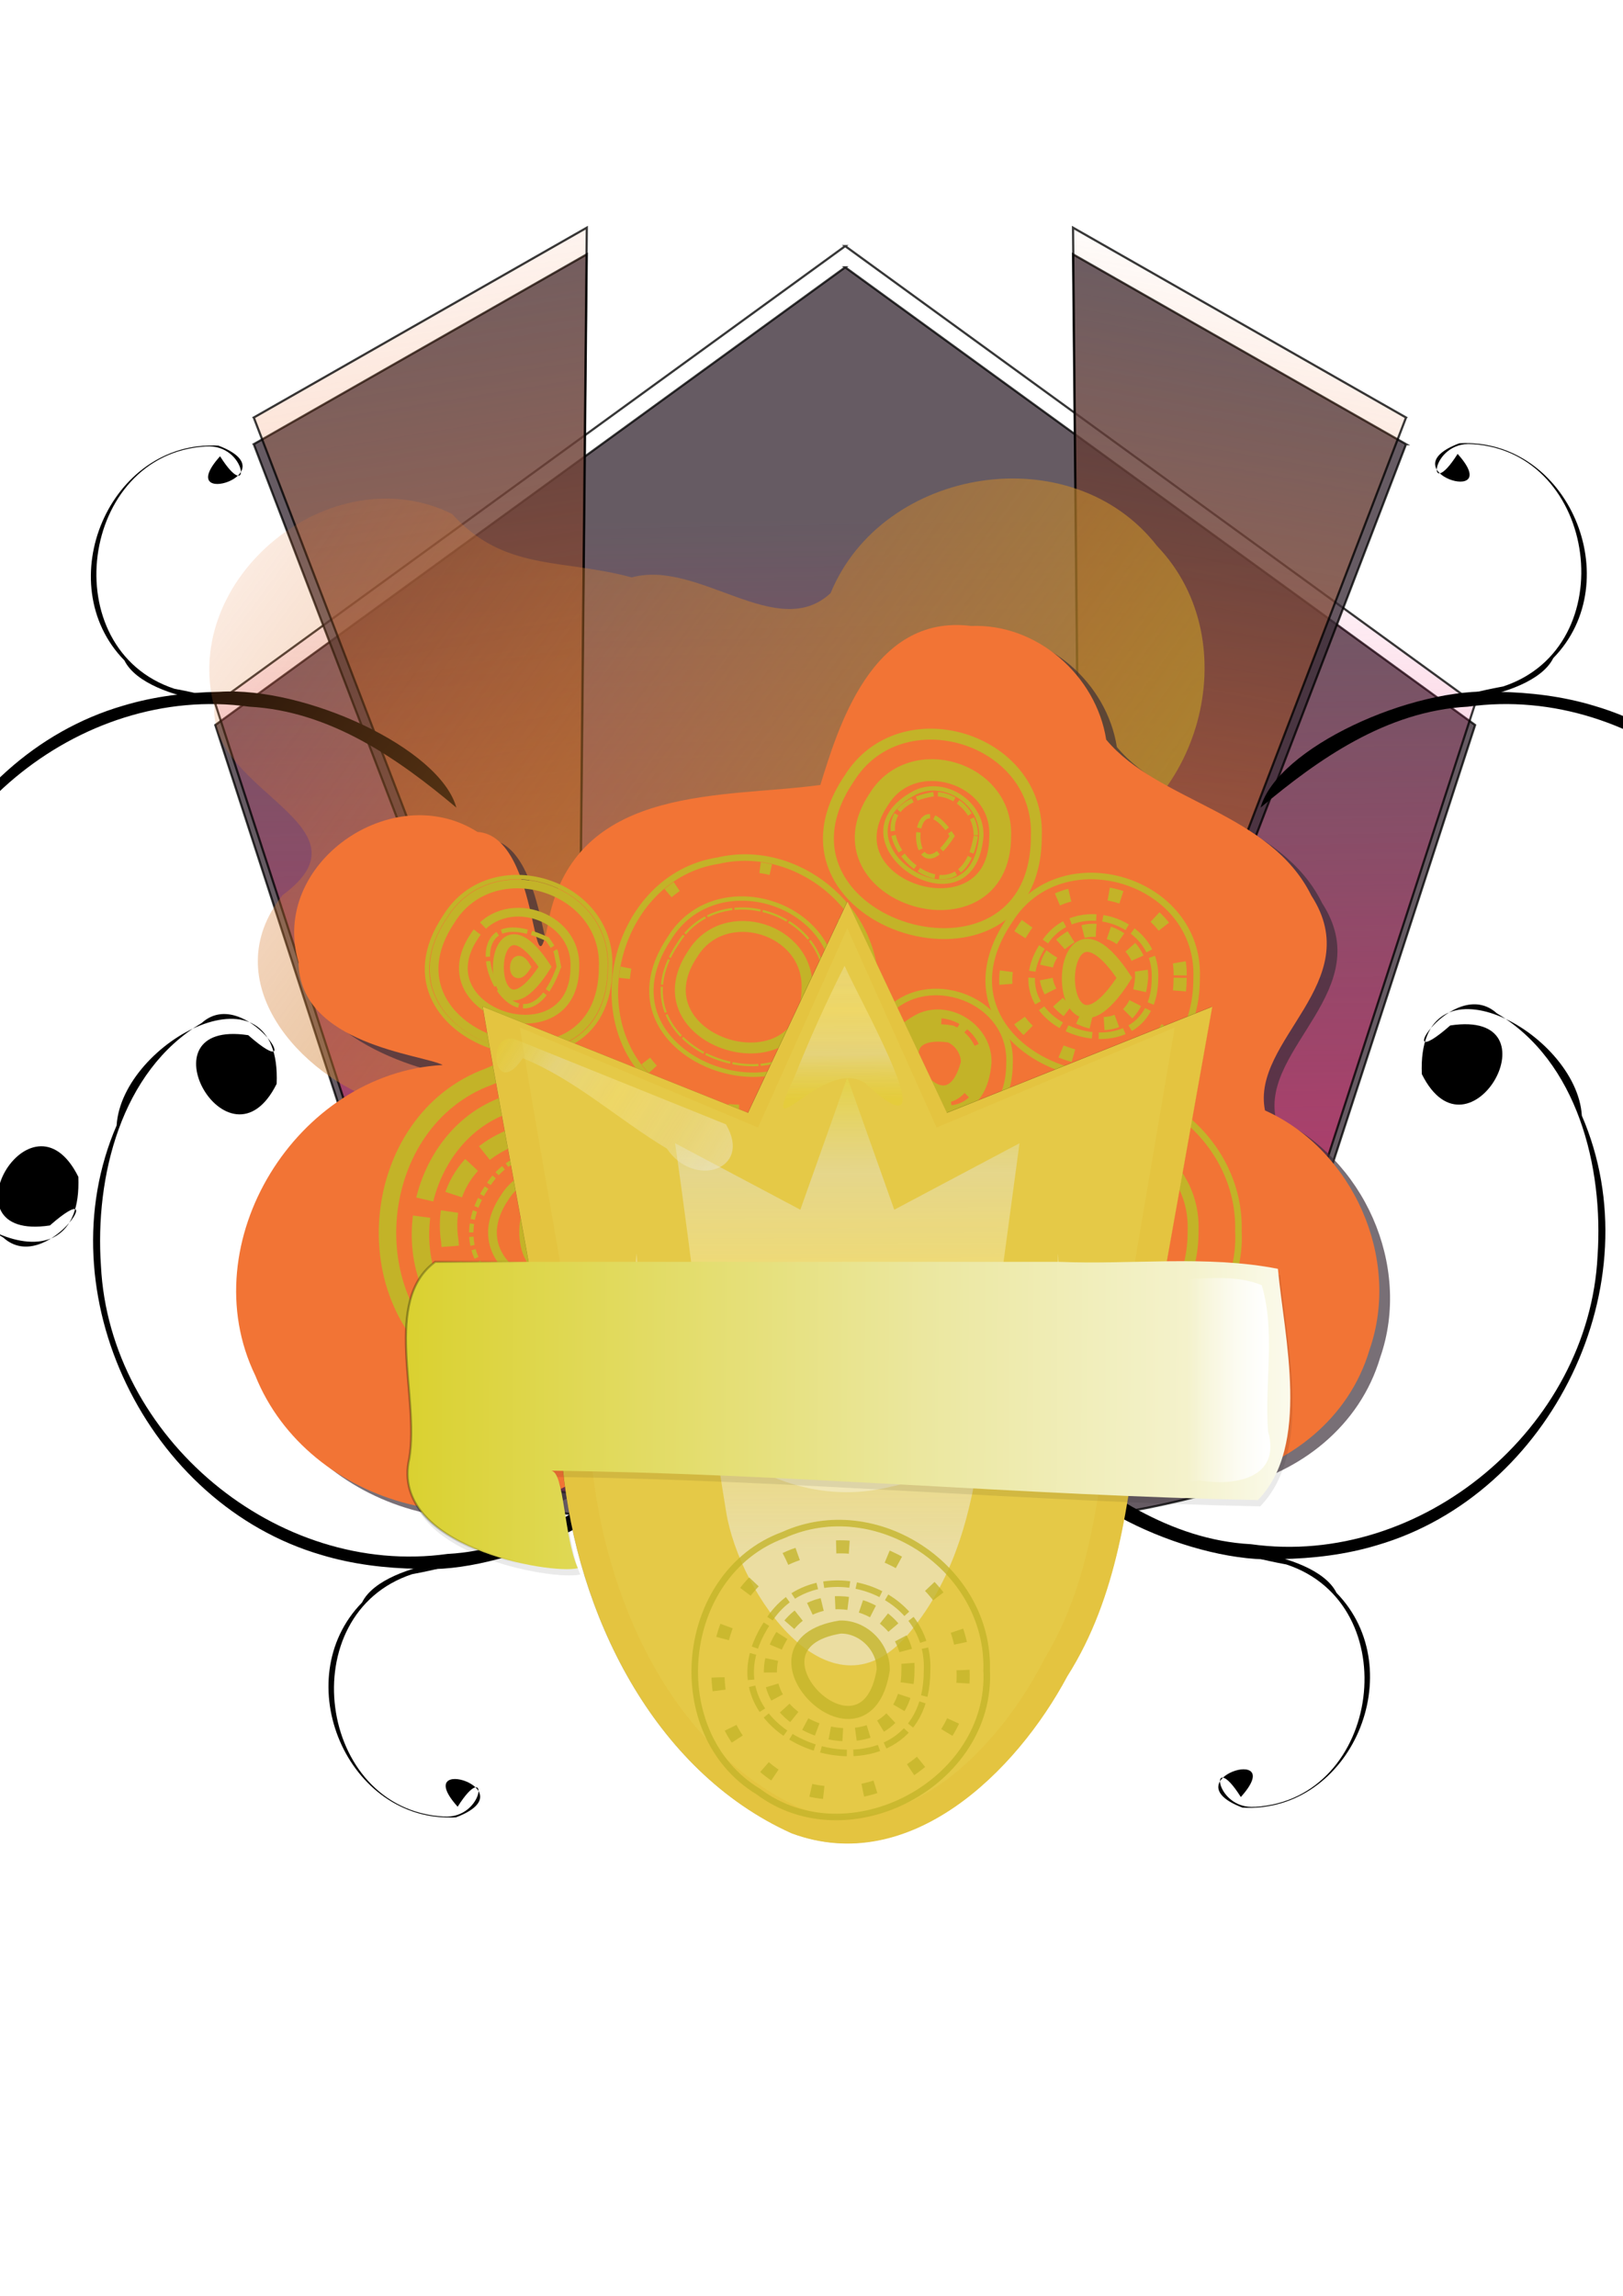
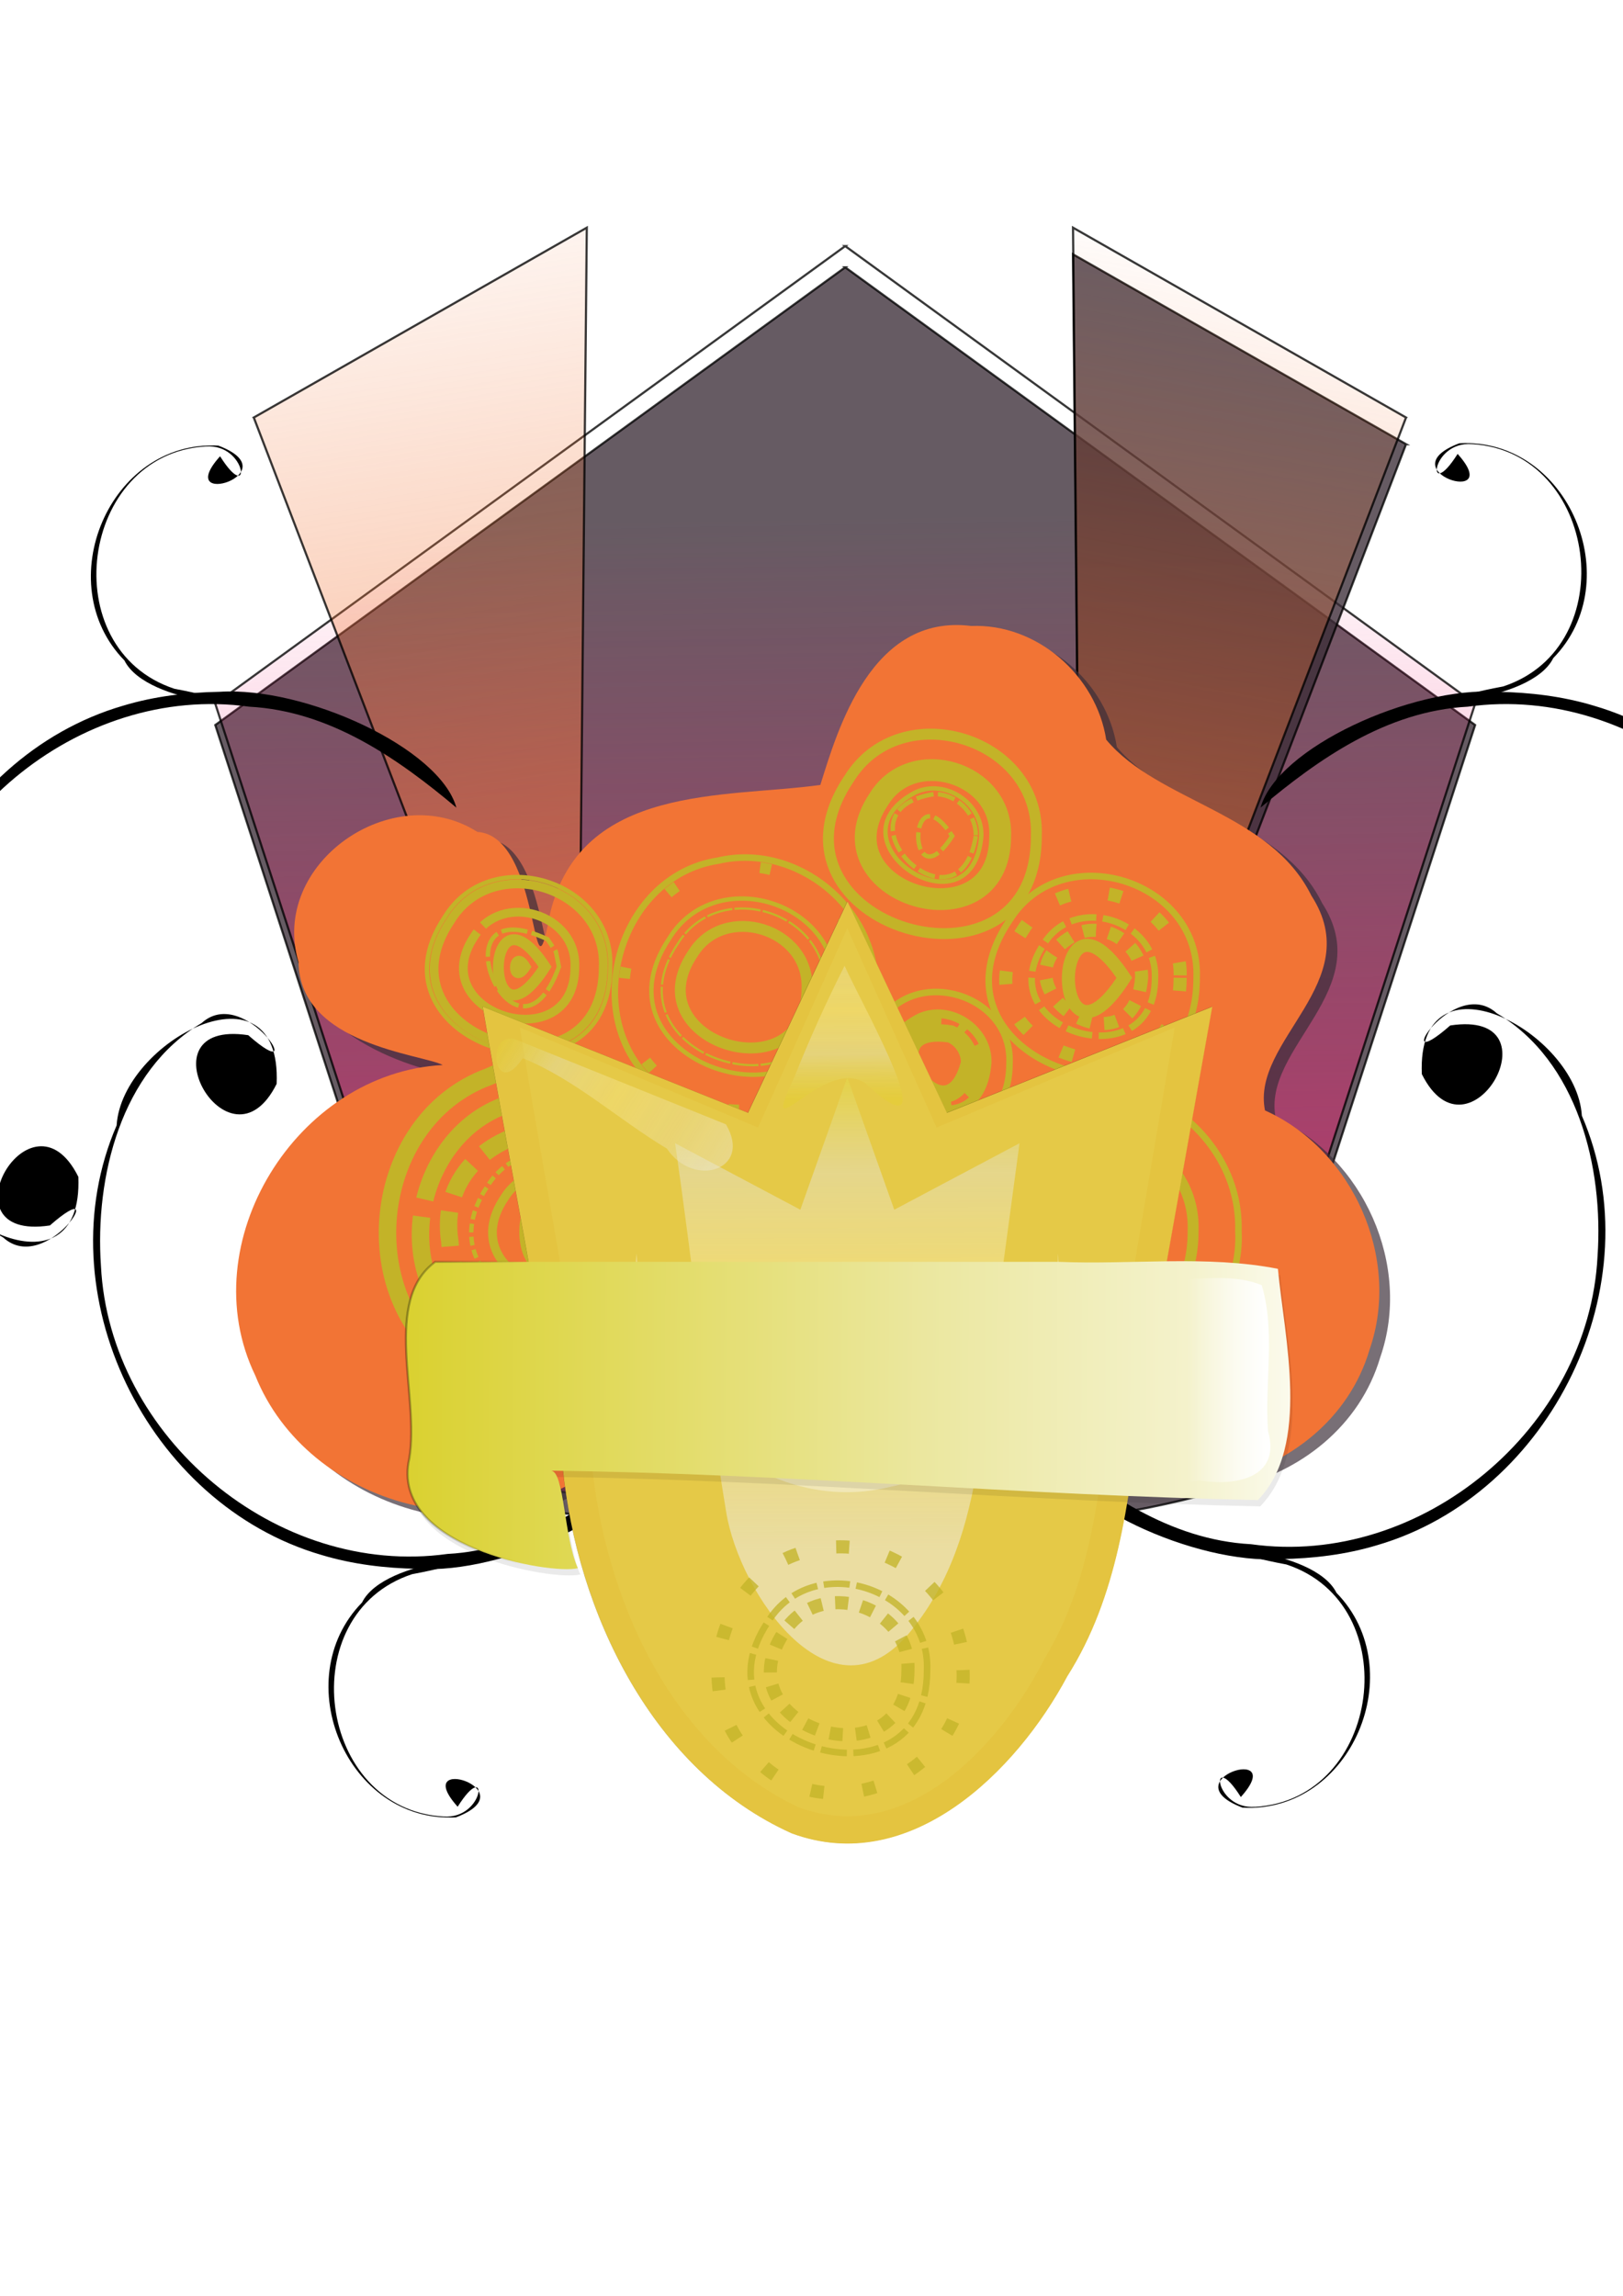
<svg xmlns="http://www.w3.org/2000/svg" xmlns:xlink="http://www.w3.org/1999/xlink" version="1.1" viewBox="0 0 744.09 1052.4">
  <defs>
    <linearGradient id="b">
      <stop stop-color="#eeece5" stop-opacity=".584" offset="0" />
      <stop stop-color="#f1eac6" stop-opacity=".463" offset=".25" />
      <stop stop-color="#faea95" stop-opacity=".553" offset=".5" />
      <stop stop-color="#e5ddb1" stop-opacity=".652" offset=".75" />
      <stop stop-color="#e4d124" stop-opacity=".403" offset="1" />
    </linearGradient>
    <filter id="ae">
      <feGaussianBlur stdDeviation="3.151" />
    </filter>
    <filter id="ad">
      <feGaussianBlur stdDeviation="2.909" />
    </filter>
    <filter id="ac" x="-.326" y="-.19" width="1.651" height="1.38">
      <feGaussianBlur stdDeviation="17.616" />
    </filter>
    <filter id="ab" x="-.066" y="-.116" width="1.131" height="1.233">
      <feGaussianBlur stdDeviation="4.356" />
    </filter>
    <filter id="aa" x="-.049" y="-.135" width="1.098" height="1.27">
      <feGaussianBlur stdDeviation="6.769" />
    </filter>
    <filter id="z" x="-.149" y="-.1" width="1.298" height="1.201">
      <feGaussianBlur stdDeviation="3.179" />
    </filter>
    <filter id="y">
      <feGaussianBlur stdDeviation="1.562" />
    </filter>
    <filter id="x">
      <feGaussianBlur stdDeviation="1.562" />
    </filter>
    <filter id="w">
      <feGaussianBlur stdDeviation="0.528" />
    </filter>
    <filter id="v">
      <feGaussianBlur stdDeviation="5.566" />
    </filter>
    <filter id="u">
      <feGaussianBlur stdDeviation="2.487" />
    </filter>
    <filter id="t">
      <feGaussianBlur stdDeviation="2.823" />
    </filter>
    <filter id="s">
      <feGaussianBlur stdDeviation="1.521" />
    </filter>
    <filter id="r">
      <feGaussianBlur stdDeviation="2.487" />
    </filter>
    <filter id="q">
      <feGaussianBlur stdDeviation="1.724" />
    </filter>
    <filter id="p">
      <feGaussianBlur stdDeviation="1.951" />
    </filter>
    <filter id="o">
      <feGaussianBlur stdDeviation="3.578" />
    </filter>
    <filter id="n">
      <feGaussianBlur stdDeviation="2.487" />
    </filter>
    <filter id="m">
      <feGaussianBlur stdDeviation="1.343" />
    </filter>
    <filter id="l" x="-.15" y="-.5" width="1.3" height="2" color-interpolation-filters="sRGB">
      <feConvolveMatrix divisor="6.03" kernelMatrix="0 -1 0 0 -1 0 0 2 0" order="3 3" result="result1" />
      <feTurbulence baseFrequency="0.078 0.010" result="result0" />
      <feColorMatrix result="result2" values="1 0 0 0 0 0 1 0 0 0 0 0 1 0 0 0 0 0 10 -3.5" />
      <feComposite in="result1" in2="result2" operator="in" />
      <feMorphology operator="dilate" radius="1 30" />
      <feColorMatrix result="result3" values="1 0 0 0 0 0 1 0 0 0 0 0 1 0 0 0 0 0 50 0" />
      <feOffset dx="0" dy="1.4" result="result4" />
      <feTurbulence baseFrequency="0.032 0.025" numOctaves="2" result="result8" />
      <feColorMatrix result="result91" values="0 0 0 0 0.52 0 -0.4 0 0 0.45 0 0 1 0 0 0 0 0 1 0" />
      <feDisplacementMap in="result4" in2="result91" result="result9" scale="100" xChannelSelector="R" yChannelSelector="G" />
      <feComposite in="SourceGraphic" in2="result9" />
    </filter>
    <linearGradient id="k" x1="383.77" x2="372.07" y1="954.08" y2="238.02" gradientTransform="matrix(.652 0 0 .652 134.67 81.897)" gradientUnits="userSpaceOnUse">
      <stop stop-color="#f02475" offset="0" />
      <stop stop-color="#f02475" stop-opacity="0" offset="1" />
    </linearGradient>
    <linearGradient id="j" x1="194.23" x2="67.862" y1="766.87" y2="-28.752" gradientTransform="matrix(.652 0 0 .652 134.67 81.897)" gradientUnits="userSpaceOnUse">
      <stop stop-color="#f27435" offset="0" />
      <stop stop-color="#f27435" stop-opacity="0" offset="1" />
    </linearGradient>
    <linearGradient id="i" x1="554.6" x2="680.96" y1="750.49" y2="34.43" gradientTransform="matrix(.652 0 0 .652 134.67 81.897)" gradientUnits="userSpaceOnUse">
      <stop stop-color="#f27435" offset="0" />
      <stop stop-color="#f27435" stop-opacity="0" offset="1" />
    </linearGradient>
    <linearGradient id="h" x1="542.52" x2="-103.28" y1="371.38" y2="-101.91" gradientTransform="matrix(.727 0 0 .727 117.69 280.32)" gradientUnits="userSpaceOnUse">
      <stop stop-color="#a58f2b" offset="0" />
      <stop stop-color="#f27435" stop-opacity="0" offset="1" />
    </linearGradient>
    <linearGradient id="g" x1="337.11" x2="336.33" y1="359.81" y2="169.03" gradientTransform="translate(5.076 3.121)" gradientUnits="userSpaceOnUse">
      <stop stop-color="#eeece5" stop-opacity=".584" offset="0" />
      <stop stop-color="#f1eac6" stop-opacity=".463" offset=".25" />
      <stop stop-color="#faea95" stop-opacity=".553" offset=".5" />
      <stop stop-color="#e5ddb1" stop-opacity=".652" offset=".75" />
      <stop stop-color="#e4d124" stop-opacity=".808" offset="1" />
    </linearGradient>
    <linearGradient id="f" x1="176.49" x2="531.21" y1="313.66" y2="315.63" gradientTransform="matrix(1.216 0 0 1.216 -28.118 269.88)" gradientUnits="userSpaceOnUse">
      <stop stop-color="#dad130" offset="0" />
      <stop stop-color="#ebe79f" offset=".549" />
      <stop stop-color="#f4f2cc" offset=".833" />
      <stop stop-color="#fff" offset="1" />
    </linearGradient>
    <linearGradient id="e" x1="74.273" x2="221.62" y1="313.66" y2="316.12" gradientTransform="matrix(1.216 0 0 1.216 -28.118 269.88)" gradientUnits="userSpaceOnUse">
      <stop offset="0" />
      <stop stop-opacity="0" offset="1" />
    </linearGradient>
    <linearGradient id="d" x1="501.55" x2="470.95" y1="297.78" y2="297.78" gradientUnits="userSpaceOnUse">
      <stop stop-color="#fff" offset="0" />
      <stop stop-color="#fff" stop-opacity="0" offset="1" />
    </linearGradient>
    <linearGradient id="a" x1="356.58" x2="255.57" y1="95.578" y2="76.503" gradientUnits="userSpaceOnUse" xlink:href="#b" />
    <linearGradient id="c" x1="342.05" x2="342.66" y1="124.66" y2="192.46" gradientUnits="userSpaceOnUse" xlink:href="#b" />
  </defs>
  <path d="m387.5 122.53c-96.26 69.94-192.53 139.87-288.79 209.81 36.25 111.59 72.5 223.17 108.75 334.76 6.901 32.857 71.473 24.531 101.2 31.838 82.717 4.149 168.06 7.236 248.56-15.196 21.826-6.464 7.854-30.204 20.256-47.232 32.94-101.39 65.88-202.78 98.81-304.17-96.26-69.94-192.53-139.87-288.79-209.81z" color="#000000" fill="#3b2d38" opacity=".78" stroke="#000" />
  <path d="m387.5 112.81c-96.26 69.93-192.53 139.87-288.79 209.81 36.25 111.58 72.5 223.17 108.75 334.76 6.901 32.857 71.473 24.53 101.2 31.838 82.717 4.149 168.06 7.236 248.56-15.196 21.826-6.464 7.854-30.204 20.256-47.232 32.94-101.39 65.88-202.78 98.81-304.17-96.26-69.94-192.53-139.88-288.79-209.81z" color="#000000" fill="url(#k)" opacity=".78" stroke="#000" />
-   <path d="m116.35 203.61 148.1 386.29c1.527-157.77 3.054-315.54 4.58-473.32-50.893 29.01-101.79 58.02-152.68 87.029z" fill="#3b2d38" opacity=".78" stroke="#000" stroke-width="1px" />
  <path d="m116.35 191.39 148.1 386.29c1.527-157.77 3.054-315.54 4.58-473.32-50.893 29.01-101.79 58.02-152.68 87.029z" fill="url(#j)" opacity=".78" stroke="#000" stroke-width="1px" />
  <path d="m644.62 203.61c-49.36 128.76-98.73 257.52-148.1 386.28-1.52-157.77-3.05-315.54-4.58-473.31 50.893 29.01 101.79 58.02 152.68 87.029z" fill="#3b2d38" opacity=".78" stroke="#000" stroke-width="1px" />
  <path d="m644.62 191.39c-49.36 128.76-98.73 257.53-148.1 386.29-1.52-157.77-3.05-315.55-4.58-473.32 50.893 29.01 101.79 58.02 152.68 87.029z" fill="url(#i)" opacity=".78" stroke="#000" stroke-width="1px" />
  <path d="m686.52 317.11c-39.111-2.521-101.04 25.714-108.59 53.091 26.436-22.221 57.77-44.298 94.982-46.265 78.252-10.901 155 53.539 158.9 132.08 2.79 40.615-9.127 89.373-46.175 111.27-20.069 18.196-50.485-31.14-21.36-5.566 50.386 7.651 8.791-66.119-13.027-22.303-2.42 58.264 71.006 19.665 73.363-19.052 33.323-77.011-13.974-173.63-93.932-196.9-14.282-4.308-29.274-6.092-44.157-6.356z" fill-rule="evenodd" />
  <path d="m100.64 317.11c39.111-2.521 101.04 25.714 108.59 53.091-26.436-22.221-57.77-44.298-94.982-46.265-78.252-10.901-155 53.539-158.9 132.08-2.79 40.615 9.127 89.373 46.175 111.27 20.069 18.196 50.485-31.14 21.36-5.566-50.386 7.651-8.791-66.119 13.027-22.303 2.42 58.264-71.006 19.665-73.363-19.052-33.323-77.011 13.974-173.63 93.932-196.9 14.282-4.308 29.274-6.092 44.157-6.356z" fill-rule="evenodd" />
  <path d="m712.12 301.66c-10.456 21.261-72.502 22.253-22.97 12.995 55.286-18.184 43.511-107.69-14.286-111.09-19.284-1.429-21.095 27.499-6.596 4.495 22.291 24.787-32.667 7.842 0.782-4.872 50.036-2.718 77.575 63.187 43.07 98.473z" fill-rule="evenodd" />
  <path d="m57.042 302.74c10.456 21.261 72.502 22.253 22.97 12.995-55.286-18.184-43.511-107.69 14.286-111.09 19.284-1.429 21.095 27.499 6.596 4.495-22.291 24.787 32.667 7.842-0.782-4.872-50.036-2.718-77.575 63.187-43.07 98.473z" fill-rule="evenodd" />
  <path d="m191.56 719.12c39.111 2.521 101.04-25.714 108.59-53.091-26.436 22.221-57.77 44.298-94.982 46.265-78.25 10.9-155-53.54-158.89-132.08-2.794-40.62 9.123-89.38 46.171-111.27 20.069-18.196 50.485 31.14 21.36 5.566-50.386-7.651-8.791 66.119 13.027 22.303 2.42-58.264-71.006-19.665-73.363 19.052-33.323 77.011 13.974 173.63 93.932 196.9 14.282 4.308 29.274 6.092 44.157 6.356z" fill-rule="evenodd" />
  <path d="m165.97 734.57c10.456-21.261 72.502-22.253 22.97-12.995-55.286 18.184-43.511 107.69 14.286 111.09 19.284 1.429 21.095-27.499 6.596-4.495-22.291-24.787 32.667-7.842-0.782 4.872-50.036 2.718-77.575-63.187-43.07-98.473z" fill-rule="evenodd" />
  <path d="m587.13 714.66c-39.111 2.521-101.04-25.714-108.59-53.091 26.436 22.221 57.77 44.298 94.982 46.265 78.252 10.901 155-53.539 158.9-132.08 2.79-40.615-9.127-89.373-46.175-111.27-20.069-18.196-50.485 31.14-21.36 5.566 50.386-7.651 8.791 66.119-13.027 22.303-2.42-58.264 71.006-19.665 73.363 19.051 33.323 77.011-13.974 173.63-93.932 196.9-14.282 4.308-29.274 6.092-44.157 6.356z" fill-rule="evenodd" />
  <path d="m612.73 730.12c-10.456-21.261-72.502-22.253-22.97-12.995 55.286 18.184 43.511 107.69-14.286 111.09-19.284 1.429-21.095-27.499-6.596-4.495 22.291-24.787-32.667-7.842 0.782 4.872 50.036 2.718 77.575-63.187 43.07-98.473z" fill-rule="evenodd" />
-   <path d="m259.29 572.21c39.131 4.479 54.092-41.166 60.186-63.445 37.799-5.282 95.514 0.594 107.89-51.35 5.936-41.933 7.879 47.962 44.675 38.117 39.536 9.617 73.3-39.708 49.332-72.857-8.744-30.34-85.32-16.805-28.604-30.768 57.272-18.007 79.874-97.578 37.768-141.57-39.083-50.417-125.85-36.599-149.75 21.56-24.473 22.654-60.391-15.621-91.185-7.223-31.835-8.69-58.449-2.625-82.361-29.094-55.146-27.233-124.97 29.195-108.95 88.789-2.084 38.668 74.618 54.03 31.275 85.926-31.439 39.572 8.537 83.141 44.981 94.779 37.522 9.015 31.171 56.148 69.866 65.32 4.846 1.275 9.866 1.867 14.875 1.815z" color="#000000" fill="url(#h)" />
  <path transform="matrix(.835 0 0 .835 -10.472 161.9)" d="m551.57 153.77c-54.963-6.929-73.457 57.412-82.811 87.295-52.008 7.267-131.42-0.818-148.45 70.654-10.609 57.757-4.03-42.629-39.905-44.867-46.517-29.556-114.23 17.334-98.235 71.532 0.541 45.415 90.235 62.383 79.176 56.471-80.141 4.328-138.15 97.727-102.92 170.51 28.909 72.225 130.19 99.444 189.71 47.479 28.159-28.11 49.718-81.804 94.499-46.339 46.627 14.408 102.3 12.186 144.88 24.755 51.49 61.277 160.51 35.676 182.86-40.031 17.504-50.21-9.166-109.81-57.402-131.44-7.818-38.601 56.297-70.418 25.459-117.96-22.572-45.852-84.103-51.373-112.66-85.621-5.504-35.257-38.086-63.892-74.192-62.439z" color="#000000" fill="#3b2d38" filter="url(#v)" opacity=".825" />
  <path d="m445.23 285.53c-45.882-5.784-61.32 47.926-69.129 72.872-43.415 6.066-109.71-0.683-123.92 58.98-8.856 48.214-3.364-35.585-33.312-37.454-38.832-24.672-95.354 14.47-82.004 59.713 0.452 37.912 56.861 42.206 66.094 47.141-66.9 3.613-115.32 81.58-85.917 142.34 24.132 60.292 108.68 83.013 158.36 39.634 23.507-23.465 41.503-68.288 78.885-38.683 38.923 12.028 85.401 10.173 120.95 20.665 42.982 51.153 133.99 29.781 152.64-33.417 14.612-41.914-7.651-91.666-47.918-109.72-6.527-32.223 46.995-58.783 21.252-98.472-18.843-38.276-70.207-42.885-94.049-71.475-4.594-29.431-31.793-53.336-61.934-52.123z" color="#000000" fill="#f27435" filter="url(#l)" />
  <g transform="matrix(.699 0 0 .699 427.49 504.23)" fill="none" filter="url(#n)" stroke="#c3b328">
    <path d="m3.719 70.896c0.186 115-187.43 58.154-122.83-37.545 33.943-54.845 125.34-26.954 122.83 37.545z" color="#000000" stroke-width="7.156" />
    <path d="m-16.383 70.896c0.131 80.584-131.33 40.744-86.057-26.305 23.78-38.427 87.817-18.886 86.057 26.305z" color="#000000" stroke-dasharray="8.588, 1.431" stroke-width="1.431" />
    <path d="m-31.331 70.896c-5.827 70.445-107.29 3.313-44.596-29.578 20.175-9.361 45.393 7.348 44.596 29.578z" color="#000000" stroke-width="2.862" />
-     <path d="m-42.67 70.896c-15.172 59.422-73.372-28.241-12.68-19.129 7.541 3.092 12.803 10.956 12.68 19.129z" color="#000000" stroke-width="11.45" />
+     <path d="m-42.67 70.896c-15.172 59.422-73.372-28.241-12.68-19.129 7.541 3.092 12.803 10.956 12.68 19.129" color="#000000" stroke-width="11.45" />
  </g>
  <g transform="matrix(.486 0 0 .486 458.59 372.34)" fill="none" filter="url(#o)" stroke="#c3b328">
    <path d="m8.731 236.27c0.186 115.01-187.43 58.15-122.83-37.55 33.944-54.84 125.34-26.95 122.83 37.55z" color="#000000" stroke-width="6.176" />
    <path d="m-12.403 236.27c-8.353 100.99-153.8 4.749-63.93-42.401 28.922-13.419 65.073 10.534 63.93 42.401z" color="#000000" stroke-width="8.234" />
    <path d="m-28.897 236.27c-21.576 84.502-104.34-40.16-18.032-27.203 10.724 4.397 18.206 15.58 18.032 27.203z" color="#000000" stroke-width="16.468" />
    <path d="m-19.619 236.27c-15.907 98.53-137.33-22.895-38.801-38.801 20.783-0.523 39.325 18.019 38.801 38.801z" color="#000000" stroke-dasharray="32.937, 16.468, 8.234, 16.468" stroke-width="16.468" />
  </g>
  <g transform="matrix(.891 0 0 .891 587.88 392.39)" fill="none" filter="url(#p)" stroke="#c3b328">
    <path d="m-209.51 68.14c2.837 54.54-69.584 88.691-109.86 51.817-43.597-32.336-24.465-109.39 29.181-117.6 40.273-9.368 81.767 24.436 80.684 65.786z" color="#000000" stroke-width="1.122" />
    <path d="m-209.51 68.14c2.837 54.54-69.584 88.691-109.86 51.817-43.597-32.336-24.465-109.39 29.181-117.6 40.273-9.368 81.767 24.436 80.684 65.786z" color="#000000" stroke-width="3.367" />
    <path d="m-230.13 68.14c0.129 79.697-129.88 40.297-85.119-26.017 23.524-38.006 86.859-18.679 85.119 26.017z" color="#000000" stroke-width="2.245" />
    <path d="m-244.56 68.14c0.089 54.978-89.6 27.799-58.719-17.948 16.228-26.218 59.92-12.886 58.719 17.948z" color="#000000" stroke-width="5.612" />
    <path d="m-235.28 68.14c0.115 70.869-115.5 35.833-75.69-23.135 20.918-33.796 77.238-16.61 75.69 23.135z" color="#000000" stroke-dasharray="13.468, 1.122" stroke-width="1.122" />
    <path d="m-214.15 68.14c2.641 50.772-64.777 82.564-102.28 48.237-40.585-30.102-22.775-101.83 27.165-109.48 37.491-8.721 76.118 22.748 75.11 61.242z" color="#000000" stroke-dasharray="5.612, 44.894" stroke-width="5.612" />
  </g>
  <g transform="matrix(1.008 0 0 1.008 773.91 328.94)" fill="none" filter="url(#q)" stroke="#c3b328">
    <path d="m-204.5 233.51c2.533 51.678-63.255 86.669-104.7 55.682-43.847-26.613-36.724-99.857 11.407-117.56 42.627-19.368 94.554 15.012 93.289 61.874z" color="#000000" stroke-width="2.975" />
    <path d="m-225.12 233.51c0.129 79.697-129.88 40.297-85.119-26.017 23.524-38.006 86.859-18.679 85.119 26.017z" color="#000000" stroke-width="4.959" />
    <path d="m-242.64 233.51c0.081 49.682-80.968 25.12-53.062-16.219 14.664-23.692 54.147-11.644 53.062 16.219z" color="#000000" stroke-dasharray="9.917, 4.959" stroke-width="4.959" />
    <path d="m-254.5 233.51c-19.392 53.599-56.739-36.283-5.024-12.129l3.676 5.452 1.348 6.677z" color="#000000" stroke-width="4.959" />
  </g>
  <g transform="matrix(.699 0 0 .699 691.21 169.75)" fill="none" filter="url(#r)" stroke="#c3b328">
    <path d="m-204 398.38c0.186 115.01-187.43 58.152-122.83-37.545 33.946-54.845 125.34-26.955 122.83 37.545z" color="#000000" stroke-width="4.294" />
    <path d="m-214.82 398.38c0.156 96.47-157.22 48.778-103.03-31.493 28.474-46.004 105.14-22.61 103.03 31.493z" color="#000000" stroke-dasharray="8.588, 25.763" stroke-width="8.588" />
    <path d="m-231.32 398.38c0.111 68.22-111.18 34.494-72.862-22.271 20.136-32.533 74.352-15.989 72.862 22.271z" color="#000000" stroke-dasharray="17.175, 4.294" stroke-width="4.294" />
    <path d="m-240.08 398.38c-5.639 68.183-103.84 3.206-43.163-28.628 19.527-9.06 43.935 7.112 43.163 28.628z" color="#000000" stroke-dasharray="8.588, 8.588" stroke-width="8.588" />
    <path d="m-251.42 398.38c-48.714 76.063-49.132-74.38 0 0z" color="#000000" stroke-width="8.588" />
  </g>
  <g transform="matrix(1.143 0 0 1.143 558.07 -80.073)" fill="none" filter="url(#s)" stroke="#c3b328">
    <path d="m-198.99 563.75c2.533 51.678-63.255 86.669-104.7 55.682-43.847-26.613-36.724-99.857 11.407-117.56 42.627-19.368 94.554 15.012 93.289 61.874z" color="#000000" stroke-width="7.001" />
    <path d="m-224.24 563.75c2.674 51.448-80.965 56.045-83.572 4.283-7.828-50.621 74.866-64.247 82.721-12.727l0.635 4.16 0.216 4.283z" color="#000000" stroke-dasharray="14.002, 7.001" stroke-width="7.001" />
    <path d="m-242.28 563.75c0.066 40.854-66.58 20.657-43.633-13.337 12.059-19.482 44.525-9.575 43.633 13.337z" color="#000000" stroke-width="3.501" />
    <path d="m-254.14 563.75c-29.625 46.256-29.878-45.233 0 0z" color="#000000" stroke-width="7.001" />
    <path d="m-234.04 563.75c0.089 54.978-89.6 27.799-58.719-17.948 16.228-26.218 59.92-12.886 58.719 17.948z" color="#000000" stroke-dasharray="3.501, 1.75" stroke-width="1.75" />
    <path d="m-212.39 563.75c2.271 43.655-55.697 70.991-87.939 41.476-34.896-25.882-19.582-87.556 23.357-94.133 32.236-7.499 65.448 19.56 64.582 52.657z" color="#000000" stroke-dasharray="84.014, 7.001" stroke-width="7.001" />
  </g>
  <g transform="matrix(.616 0 0 .616 270.97 94.195)" fill="none" filter="url(#t)" stroke="#c3b328">
    <path d="m14.243 566.51c0.186 115.01-187.43 58.152-122.83-37.545 33.946-54.845 125.34-26.955 122.83 37.545z" color="#000000" stroke-width="3.248" />
    <path d="m9.089 566.51c0.172 106.18-173.05 53.69-113.41-34.66 31.345-50.64 115.73-24.89 113.41 34.66z" color="#000000" stroke-width="6.497" />
    <path d="m-12.045 566.51c0.113 69.986-114.06 35.387-74.748-22.847 20.657-33.375 76.276-16.403 74.748 22.847z" color="#000000" stroke-dasharray="155.929, 6.497" stroke-width="6.497" />
    <path d="m-23.9 566.51c-32.795 90.644-95.955-61.361-8.496-20.512l6.217 9.22 2.28 11.291z" color="#000000" stroke-dasharray="19.491, 3.249" stroke-width="3.248" />
    <path d="m-34.209 566.51c-46.169 72.088-46.565-70.494 0 0z" color="#000000" stroke-width="8.121" />
    <path d="m-49.156 566.51c-10.107 15.131-8.841-14.615 0 0z" color="#000000" stroke-width="8.121" />
  </g>
  <g transform="matrix(.699 0 0 .699 468.67 102.8)" fill="none" filter="url(#u)" stroke="#c3b328">
    <path d="m9.232 401.14c0.186 115.01-187.43 58.152-122.83-37.545 33.946-54.845 125.34-26.955 122.83 37.545z" color="#000000" stroke-width="7.156" />
    <path d="m-14.479 401.14c0.121 74.4-121.25 37.619-79.462-24.288 21.96-35.48 81.086-17.437 79.462 24.288z" color="#000000" stroke-width="14.313" />
    <path d="m-26.849 401.14c-5.639 68.183-103.84 3.206-43.163-28.628 19.527-9.06 43.935 7.112 43.163 28.628z" color="#000000" stroke-width="2.862" />
    <path d="m-30.457 401.14c-11.258 69.734-97.196-16.204-27.462-27.462 14.709-0.37 27.832 12.753 27.462 27.462z" color="#000000" stroke-dasharray="11.45, 2.863" stroke-width="2.862" />
    <path d="m-45.921 401.14c-29.625 46.256-29.878-45.233 0 0z" color="#000000" stroke-dasharray="11.45, 2.863" stroke-width="2.862" />
  </g>
  <path transform="matrix(1.216 0 0 1.216 -28.118 269.88)" d="m342.58 117.84-37.5 79.656-100-40c9.776 57.888 21.761 115.55 30.143 173.58 5.403 54.923 33.875 114.36 86.298 137.96 44.466 16.478 84.624-23.07 103.93-59.214 19.1-30.121 22.971-65.492 27.4-99.851l27.227-152.47-100 40-37.5-79.656z" color="#000000" filter="url(#ae)" opacity=".601" />
  <path d="m388.56 413.21c-15.204 32.295-30.408 64.591-45.611 96.886l-121.63-48.652c11.891 70.409 26.468 140.54 36.663 211.13 6.572 66.803 41.202 139.09 104.96 167.8 54.085 20.042 102.93-28.06 126.41-72.022 23.231-36.636 27.94-79.658 33.327-121.45 11.039-61.817 22.077-123.63 33.116-185.45l-121.63 48.652c-15.204-32.295-30.408-64.591-45.611-96.886z" color="#000000" fill="#e4c440" />
  <path transform="matrix(1.216 0 0 1.216 -28.118 269.88)" d="m342.58 127.98-33.669 75.105-89.784-37.715c8.776 54.578 19.542 108.96 27.064 163.66 4.908 50.887 29.278 106.92 77.482 130.07 40.814 15.6 76.503-22.793 93.314-55.831 22.829-37.794 20.675-82.452 29.714-124.21 6.444-37.897 12.888-75.795 19.333-113.69l-89.784 37.715-33.669-75.105z" color="#000000" fill="#e8d050" filter="url(#ad)" opacity=".668" />
  <path transform="matrix(1.216 0 0 1.216 -28.118 269.88)" d="m342.58 184.17c-5.902 16.633-11.805 33.267-17.707 49.9-15.74-8.352-31.48-16.705-47.22-25.058 6.697 46.318 11.637 93.02 19.269 139.06 4.935 30.552 39.771 82.202 69.842 44.533 30.083-37.234 25.394-86.669 33.678-131.11l7.064-52.479c-15.74 8.352-31.48 16.705-47.22 25.058-5.902-16.633-11.805-33.267-17.707-49.9z" color="#000000" fill="url(#g)" filter="url(#ac)" opacity=".99" />
  <path transform="matrix(1.216 0 0 1.216 -28.118 269.88)" d="m263.14 250.53c-5.481 50.888 44.227 100.64 95.479 88.038 39.544-8.03 66.589-48.68 63.396-88.038-0.646 52.632-59.731 96.028-109.29 72.686-28.786-12.117-47.984-41.827-49.584-72.686z" color="#000000" fill="#fff" fill-opacity=".62" filter="url(#ab)" opacity=".749" />
  <path transform="matrix(1.216 0 0 1.216 -28.118 269.88)" d="m188.14 256.11c-20.054 14.631-5.822 50.611-9.773 74.134-7.638 33.383 53.315 43.852 63.546 41.314-5.322-11.744-5.041-36.76-10.203-36.745 88.94 1.058 177.62 9.312 266.54 11.078 19.994-20.509 9.971-61.046 7.539-87.151-26.672-5.252-55.03-1.488-82.467-2.63h-235.18z" fill-rule="evenodd" filter="url(#aa)" opacity=".29" />
  <path d="m199.52 578.41c-24.391 17.796-7.081 61.558-11.887 90.17-9.29 40.604 64.848 53.337 77.291 50.25-6.474-14.284-6.131-44.711-12.41-44.694 108.18 1.287 216.04 11.326 324.19 13.474 24.318-24.945 12.127-74.25 9.169-106-32.441-6.388-66.933-1.81-100.3-3.199h-286.05z" fill="url(#f)" fill-rule="evenodd" stroke="url(#e)" />
  <path transform="matrix(1.216 0 0 1.216 -28.118 269.88)" d="m458.26 260.12c13.387 1.267 28.149-2.74 40.561 2.403 5.253 17.244 1.055 36.889 2.403 55.114 4.996 17.634-12.434 20.763-25.968 18.456-14.583 3.058-30.235-2.437-25.217-20.052 0.439-16.946-0.874-34.066 0.644-50.905 1.219-2.991 4.342-5.067 7.577-5.016z" fill="url(#d)" fill-rule="evenodd" filter="url(#z)" />
  <path transform="matrix(1.132 .445 -.445 1.132 -28.118 272.17)" d="m263.72 76.756c28.532 0.255 57.064 0.509 85.595 0.764 15.779 12.325-2.523 27.045-17.329 16.671-21.03-3.5-41.92-11.676-63.06-11.844-4.28 19.323-17.07-4.574-5.21-5.591z" fill="url(#a)" fill-rule="evenodd" filter="url(#x)" opacity=".85" />
  <path transform="matrix(-1.132 .445 .445 1.132 800.24 272.17)" d="m263.72 76.756c28.532 0.255 57.064 0.509 85.595 0.764 15.779 12.325-2.523 27.045-17.329 16.671-21.03-3.5-41.92-11.676-63.06-11.844-4.28 19.323-17.07-4.574-5.21-5.591z" fill="url(#a)" fill-rule="evenodd" filter="url(#y)" opacity=".85" />
  <path transform="matrix(1.216 0 0 1.216 -28.118 269.88)" d="m341.55 142.14c7.427 16.357 40.347 74.196 7.752 44.251-15.321-10.641-41.165 28.067-26.581-2.538 5.628-14.185 11.937-28.098 18.829-41.713z" color="#000000" fill="url(#c)" filter="url(#w)" opacity=".861" />
  <g transform="translate(656.35 367.16)" fill="none" filter="url(#m)" opacity=".766" stroke="#c3b328">
-     <path d="m-204 398.38c2.533 51.678-63.255 86.669-104.7 55.682-43.847-26.613-36.724-99.857 11.407-117.56 42.627-19.368 94.554 15.012 93.289 61.874z" color="#000000" stroke-width="3" />
    <path d="m-214.82 398.38c2.38 45.748-58.367 74.395-92.155 43.464-36.569-27.123-20.521-91.754 24.477-98.646 33.782-7.858 68.587 20.497 67.678 55.182z" color="#000000" stroke-dasharray="6, 18" stroke-width="6" />
    <path d="m-231.32 398.38c0.111 68.22-111.18 34.494-72.862-22.271 20.136-32.533 74.352-15.989 72.862 22.271z" color="#000000" stroke-dasharray="12, 3" stroke-width="3" />
    <path d="m-240.08 398.38c0.086 53.213-86.722 26.906-56.833-17.371 15.707-25.376 57.995-12.472 56.833 17.371z" color="#000000" stroke-dasharray="6, 6" stroke-width="6" />
-     <path d="m-251.42 398.38c-8.088 50.101-69.831-11.642-19.73-19.73 10.568-0.266 19.996 9.162 19.73 19.73z" color="#000000" stroke-width="6" />
  </g>
</svg>